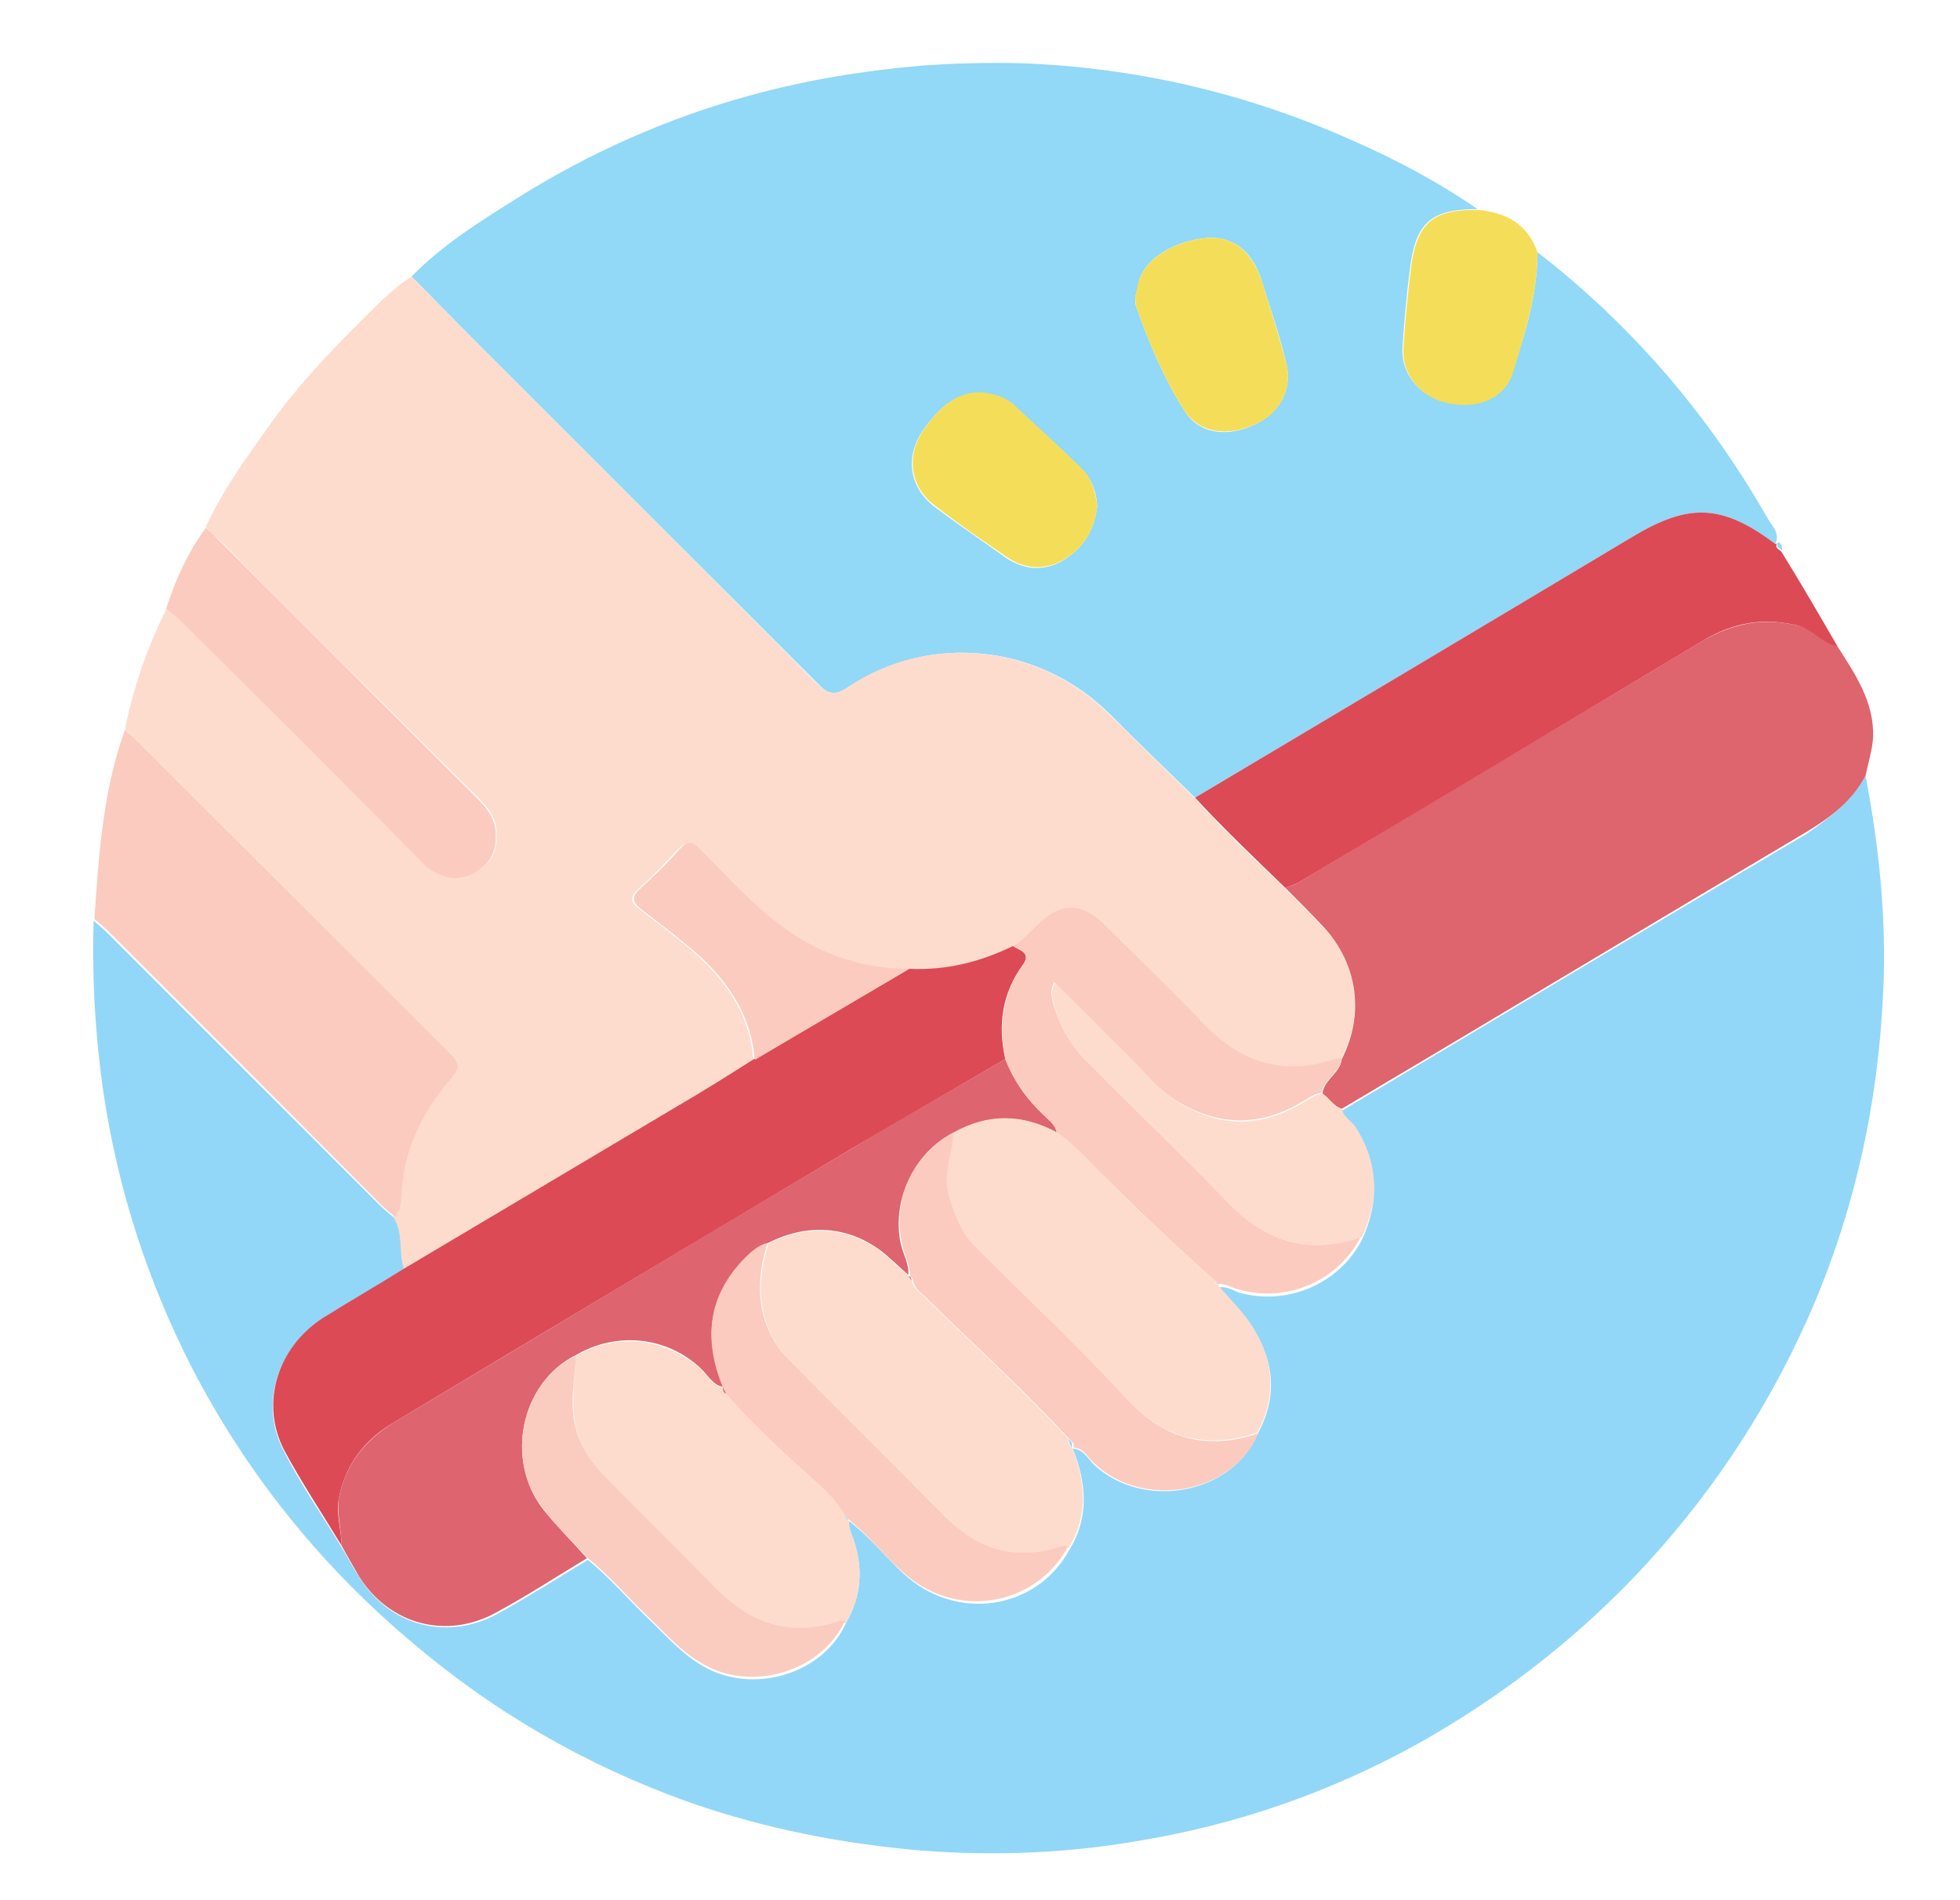
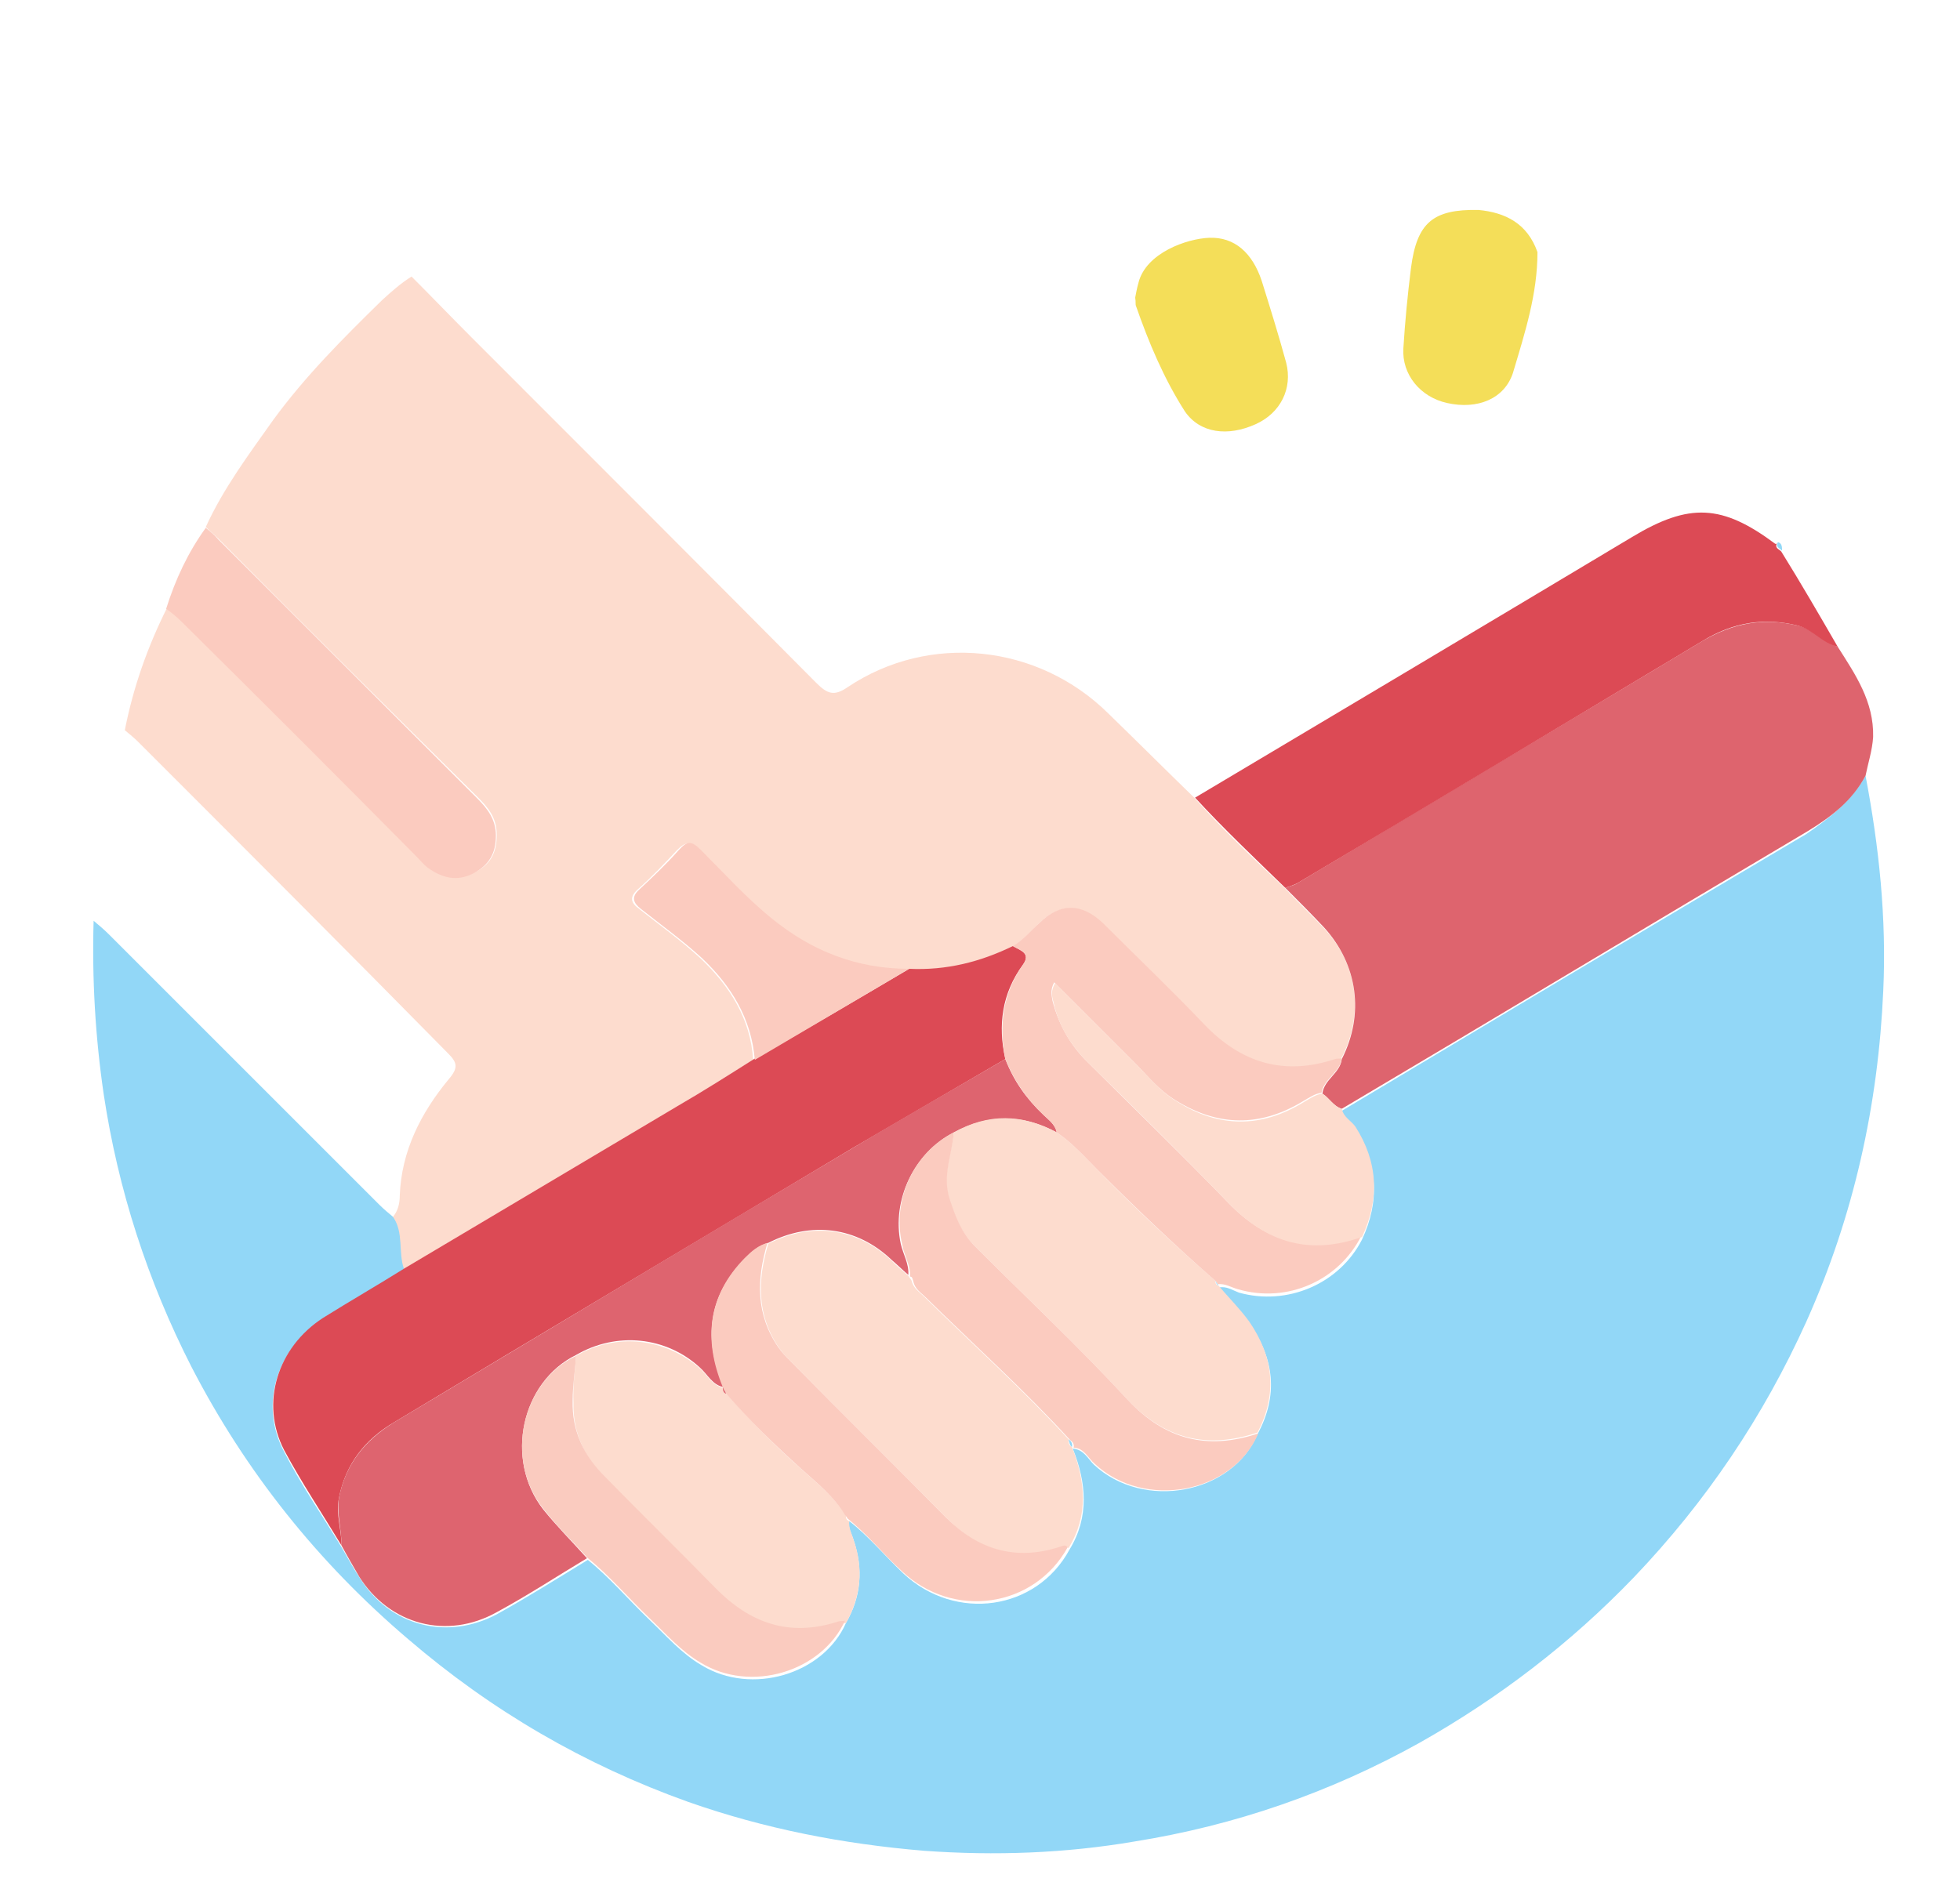
<svg xmlns="http://www.w3.org/2000/svg" version="1.2" baseProfile="tiny" id="Layer_1" x="0px" y="0px" viewBox="0 0 232.4 225.3" overflow="visible" xml:space="preserve">
  <g id="zSNHpr.tif">
    <g>
      <g>
        <path fill="#92D7F7" d="M221.2,92c1.6,8.4,2.5,16.9,2.1,25.5c-0.6,13.6-3.5,26.7-9.1,39.2c-5.1,11.3-11.9,21.4-20.5,30.4     c-7.5,7.8-16,14.3-25.4,19.6c-10.6,5.9-21.9,9.8-33.8,11.7c-8.2,1.4-16.5,1.7-24.9,1.1c-9.6-0.8-18.9-2.6-28-5.8     c-12.3-4.4-23.3-10.8-33.2-19.3c-10.7-9.1-19.3-19.9-25.7-32.3c-5.2-10.2-8.7-21-10.4-32.3c-1-6.8-1.4-13.7-1.2-20.6     c0.6,0.5,1.3,1.1,1.8,1.6c10.7,10.7,21.4,21.4,32.1,32.1c0.5,0.5,1.1,1,1.7,1.5c1.3,1.9,0.6,4.2,1.3,6.2c-3.2,2-6.5,3.9-9.7,5.9     c-5.5,3.4-7.6,10.1-4.6,15.7c2,3.9,4.5,7.5,6.8,11.3c0.7,1.2,1.4,2.5,2.2,3.7c3.6,5.7,10.4,7.4,16.3,4.2c3.6-2,7.1-4.2,10.7-6.4     c2.6,2.1,4.8,4.7,7.3,7.1c2,1.9,3.8,4,6.2,5.4c5.9,3.6,14.4,1.1,17.1-5c1.8-3.1,2.1-6.4,0.9-9.9c-0.2-0.7-0.7-1.4-0.5-2.2     c2.3,1.8,4.2,4.1,6.4,6.2c6.2,5.8,15.8,4.4,19.7-2.8c2.4-3.9,2-8,0.4-12c1.3,0.1,1.8,1.2,2.5,1.9c5.9,5.5,16.4,3.5,19.4-3.6     c2.5-4.6,2-9-1-13.2c-1.1-1.5-2.4-2.8-3.6-4.2c0.9-0.2,1.6,0.3,2.4,0.6c5.7,1.6,11.9-1,14.6-6.3c2.1-4.5,1.9-8.9-0.9-13.1     c-0.5-0.7-1.4-1.2-1.6-2.1c18.4-11,36.8-22,55.2-32.9C217.1,96.9,219.6,94.9,221.2,92z" />
-         <path fill="#92D8F7" d="M182.3,29.9c11.2,8.7,20.3,19.3,27.3,31.6c0.5,0.9,1.5,1.7,0.9,3c-6.3-4.7-10.2-4.9-17-0.8     C176.3,74,159,84.3,141.7,94.6c-3.4-3.3-6.8-6.6-10.2-10c-8.3-8.2-21.2-9.6-30.9-3.1c-1.7,1.1-2.5,0.8-3.7-0.5     C83.2,67.3,69.6,53.7,55.9,40c-2.4-2.4-4.7-4.8-7.1-7.2c3.6-3.7,7.9-6.4,12.2-9.1C69.7,18.2,79.1,14,89,11.3     c6.6-1.8,13.2-2.9,20.1-3.5c4-0.3,8-0.4,12-0.3C134.6,8,147.6,11,160,16.5c5.3,2.3,10.4,5,15.2,8.3c-5.4,0-7.3,1.5-8,6.9     c-0.4,3.1-0.7,6.3-0.9,9.5c-0.2,3.1,2,5.8,5.2,6.5c3.6,0.8,6.9-0.4,7.8-3.6C180.9,39.5,182.3,34.8,182.3,29.9z M134.6,35.3     c0,0.5,0,0.8,0.1,1c1.5,4.3,3.3,8.6,5.8,12.5c1.7,2.7,5.1,3.1,8.4,1.5c2.9-1.4,4.4-4.2,3.6-7.3c-0.8-3.3-1.9-6.5-2.9-9.7     c-1-3.3-3.2-5.2-6.2-5.1c-2.8,0.1-7.5,1.8-8.4,5.3C134.9,34.2,134.7,34.8,134.6,35.3z M130.1,60c-0.1-1.5-0.5-3-1.7-4.1     c-2.8-2.7-5.6-5.3-8.4-7.9c-0.6-0.6-1.4-0.9-2.2-1.1c-3.1-0.9-5.8,0.4-8.4,4.2c-2.1,3.1-1.6,6.7,1.4,9c2.8,2.1,5.6,4,8.4,6     c2.2,1.5,4.5,1.7,6.8,0.4C128.5,65,129.8,62.8,130.1,60z" />
        <path fill="#FDDCCE" d="M48.8,32.8c2.4,2.4,4.7,4.8,7.1,7.2c13.7,13.7,27.3,27.3,40.9,41c1.3,1.3,2.1,1.6,3.7,0.5     c9.7-6.5,22.6-5.1,30.9,3.1c3.4,3.3,6.8,6.7,10.2,10c3.4,3.8,7,7.2,10.7,10.7c1.5,1.6,3.1,3.1,4.6,4.7c4.1,4.3,4.9,10.3,2.1,15.6     c-0.3,0-0.6,0-0.8,0.1c-6.1,2-11.2,0.4-15.5-4.1c-3.9-4.1-8-8-12-12c-2.5-2.5-5.1-2.5-7.6,0c-1,1-1.9,2-3.1,2.7     c-3.9,1.9-8,2.9-12.3,2.7c-6.2,0-11.5-2.1-16.3-6c-3.1-2.5-5.7-5.4-8.5-8.2c-1.1-1-1.6-1-2.6,0c-1.5,1.6-3,3.2-4.7,4.7     c-1,0.9-0.8,1.6,0.2,2.3c2.4,1.9,4.9,3.7,7.2,5.8c3.5,3.3,6,7.2,6.3,12.1c-3,1.9-6.1,3.8-9.1,5.6c-10.8,6.4-21.5,12.8-32.3,19.2     c-0.7-2,0-4.3-1.3-6.2c0.6-0.7,0.8-1.6,0.8-2.5c0.2-5.3,2.5-9.8,5.8-13.8c1.2-1.4,1-2-0.1-3.1C41,112.6,28.7,100.3,16.4,88     c-0.5-0.5-1-0.9-1.6-1.4c1-5.1,2.7-9.9,5-14.5c0.6,0.5,1.3,1,1.9,1.6c9.3,9.3,18.5,18.5,27.8,27.8c0.4,0.4,0.8,0.9,1.3,1.3     c1.7,1.2,3.4,1.7,5.4,0.7c1.9-0.9,2.7-2.3,2.7-4.5c0-2-1-3.2-2.2-4.4C46.4,84.4,36.1,74.2,25.9,63.9c-0.5-0.5-1-0.9-1.5-1.4     c2.1-4.6,5.1-8.6,8-12.7c3.8-5.2,8.3-9.7,12.9-14.2C46.4,34.6,47.5,33.6,48.8,32.8z" />
        <path fill="#DE646E" d="M159.1,125.6c2.7-5.3,1.9-11.2-2.1-15.6c-1.5-1.6-3-3.1-4.6-4.7c0.5-0.2,1.1-0.3,1.5-0.6     c16-9.6,32-19.1,48-28.7c3.6-2.1,7.2-2.8,11.3-1.8c1.8,0.4,3,2,4.7,2.5c2.1,3.3,4.3,6.5,4.2,10.7c-0.1,1.6-0.6,3.1-0.9,4.6     c-1.6,3-4.1,4.9-6.9,6.6c-18.4,10.9-36.8,22-55.2,32.9c-1-0.3-1.5-1.3-2.3-1.8C157,128,158.9,127.3,159.1,125.6z" />
        <path fill="#DC4A55" d="M217.9,76.7c-1.8-0.4-2.9-2-4.7-2.5c-4-1-7.7-0.4-11.3,1.8c-16,9.6-32,19.2-48,28.7     c-0.5,0.3-1,0.4-1.5,0.6c-3.6-3.5-7.3-7-10.7-10.7C159,84.3,176.3,74,193.5,63.7c6.8-4.1,10.7-3.9,17,0.8c0.1,0,0.2,0,0.2-0.1     c-0.3,0.6,0.2,0.7,0.5,1C213.5,69.1,215.7,72.9,217.9,76.7z" />
-         <path fill="#FBCBC0" d="M14.8,86.6c0.5,0.4,1.1,0.9,1.6,1.4c12.3,12.3,24.6,24.6,36.9,36.9c1.2,1.2,1.3,1.7,0.1,3.1     c-3.4,4-5.6,8.5-5.8,13.8c0,0.9-0.2,1.8-0.8,2.5c-0.6-0.5-1.2-1-1.7-1.5C34.4,132,23.7,121.3,13,110.6c-0.6-0.6-1.2-1.1-1.8-1.6     C11.7,101.4,12.2,93.8,14.8,86.6z" />
        <path fill="#FBCBBF" d="M24.4,62.6c0.5,0.4,1.1,0.9,1.5,1.4c10.2,10.2,20.5,20.5,30.7,30.7c1.2,1.2,2.2,2.5,2.2,4.4     c0,2.1-0.8,3.5-2.7,4.5c-2,1-3.7,0.5-5.4-0.7c-0.5-0.4-0.9-0.9-1.3-1.3C40.2,92.3,30.9,83,21.6,73.8c-0.6-0.6-1.2-1.1-1.9-1.6     C20.8,68.7,22.3,65.5,24.4,62.6z" />
        <path fill="#F4DE59" d="M182.3,29.9c0,5-1.5,9.6-2.9,14.3c-1,3.1-4.2,4.4-7.8,3.6c-3.2-0.7-5.4-3.4-5.2-6.5     c0.2-3.2,0.5-6.3,0.9-9.5c0.7-5.4,2.6-7,8-6.9C178.5,25.2,181.1,26.5,182.3,29.9z" />
        <path fill="#92D8F7" d="M211.3,65.3c-0.3-0.3-0.8-0.4-0.5-1C211.3,64.4,211.3,64.9,211.3,65.3z" />
        <path fill="#DC4A55" d="M107.8,114.9c4.4,0.2,8.4-0.8,12.3-2.7c0.8,0.5,2.2,0.8,1.2,2.2c-2.5,3.4-3,7.2-2.1,11.2     c-6,3.5-12,7-18,10.5c-18.2,10.9-36.4,21.7-54.5,32.6c-3.4,2-5.7,4.9-6.5,8.9c-0.4,2,0.3,3.8,0.3,5.7c-2.3-3.8-4.7-7.4-6.8-11.3     c-2.9-5.6-0.8-12.2,4.6-15.7c3.2-2,6.5-3.9,9.7-5.9c10.8-6.4,21.5-12.8,32.3-19.2c3.1-1.8,6.1-3.7,9.1-5.6     C95.6,122.1,101.7,118.5,107.8,114.9z" />
        <path fill="#DE646F" d="M40.5,183.3c0-1.9-0.6-3.8-0.3-5.7c0.8-4,3.1-6.8,6.5-8.9c18.2-10.9,36.3-21.8,54.5-32.6     c6-3.6,12-7,18-10.5c1,2.6,2.5,4.7,4.5,6.6c0.6,0.6,1.4,1.1,1.6,2.1c-4.1-2.2-8.1-2.2-12.2,0c-4.7,2.4-7.4,8-6.3,13.2     c0.3,1.3,1,2.4,0.9,3.7c-0.7-0.6-1.3-1.2-2-1.8c-4.1-3.9-9.5-4.6-14.6-2c-1.1,0.3-1.9,1-2.7,1.8c-4.5,4.5-5,9.6-2.6,15.3     c-1.3-0.2-1.9-1.5-2.8-2.3c-4-3.7-9.9-4.3-14.7-1.5c-6.5,3.2-8.5,12.4-3.9,18.3c1.6,2,3.5,3.9,5.2,5.8c-3.5,2.1-7,4.4-10.7,6.4     c-5.9,3.3-12.7,1.5-16.3-4.2C41.9,185.8,41.2,184.6,40.5,183.3z" />
        <path fill="#FDDCCE" d="M91.1,147.5c5.1-2.6,10.5-1.9,14.6,2c0.6,0.6,1.3,1.2,2,1.8c0,0,0,0,0,0c0.1,0.2,0.3,0.4,0.4,0.6     c0.2,0.9,0.9,1.3,1.5,1.9c5.7,5.6,11.7,11,17.1,16.9c0,0.4,0,0.7,0.4,0.9l0,0c1.6,4.1,2,8.1-0.4,12c-0.4-0.4-0.8-0.1-1.1,0     c-5.2,1.6-9.6,0.3-13.3-3.5c-6.1-6.2-12.3-12.3-18.4-18.5c-0.5-0.5-1.1-1.1-1.5-1.7C89.7,156,89.8,151.8,91.1,147.5z" />
        <path fill="#FDDCCE" d="M113.1,134.3c4.1-2.3,8.1-2.2,12.2,0c1.8,1.2,3.3,2.9,4.8,4.4c4.5,4.6,9.2,9,14,13.2     c0,0.3,0.1,0.5,0.4,0.6l0,0c1.2,1.4,2.5,2.7,3.6,4.2c2.9,4.2,3.4,8.6,1,13.2c-6,2-11,0.8-15.5-4c-5.8-6.3-12-12.1-18.1-18.2     c-1.6-1.6-2.3-3.5-3-5.6C111.7,139.5,112.8,136.9,113.1,134.3z" />
        <path fill="#FBCBBF" d="M144.1,151.9c-4.8-4.2-9.5-8.7-14-13.2c-1.5-1.5-3-3.2-4.8-4.4c-0.2-1-1-1.5-1.6-2.1     c-2-1.9-3.5-4.1-4.5-6.6c-0.8-4-0.3-7.8,2.1-11.2c1-1.4-0.4-1.7-1.2-2.2c1.2-0.7,2.1-1.8,3.1-2.7c2.5-2.5,5.1-2.4,7.6,0     c4,4,8.1,7.9,12,12c4.4,4.6,9.5,6.1,15.5,4.1c0.3-0.1,0.5,0,0.8-0.1c-0.2,1.7-2.1,2.4-2.4,4.1c-0.8,0.1-1.5,0.6-2.2,1     c-5.1,3.1-10.1,3-15.1-0.1c-2-1.2-3.4-3-5-4.6c-3.1-3.1-6.2-6.2-9.4-9.4c-0.5,0.9-0.3,1.6-0.2,2.2c0.7,2.7,2,5.1,4,7.1     c5.6,5.6,11.3,11.1,16.8,16.8c4.5,4.7,9.7,6.2,15.8,4c-2.7,5.3-8.8,8-14.6,6.3c-0.8-0.2-1.5-0.7-2.4-0.6c0,0,0,0,0,0     C144.4,152.3,144.3,152.1,144.1,151.9z" />
        <path fill="#FDDCCE" d="M68.3,160.8c4.8-2.8,10.6-2.1,14.7,1.5c0.9,0.8,1.4,2,2.8,2.3c0,0,0,0,0,0c0,0.4,0.1,0.6,0.4,0.8     c2.8,3.1,5.7,6.1,8.9,8.9c1.9,1.7,3.9,3.3,5.2,5.5c0,0.3,0.1,0.5,0.4,0.6l0,0c-0.1,0.8,0.3,1.5,0.5,2.2c1.2,3.4,0.9,6.7-0.9,9.9     c-0.3,0-0.6,0-0.8,0.1c-5.8,1.9-10.5,0.2-14.6-4c-4.3-4.5-8.8-8.8-13.1-13.2c-2.4-2.5-3.9-5.4-3.8-9     C67.9,164.3,68.2,162.5,68.3,160.8z" />
        <path fill="#FBCBBF" d="M113.1,134.3c-0.2,2.6-1.4,5.1-0.5,7.9c0.7,2.1,1.4,4,3,5.6c6,6,12.3,11.9,18.1,18.2     c4.5,4.8,9.5,6,15.5,4c-3,7.1-13.5,9.1-19.4,3.6c-0.8-0.7-1.3-1.9-2.5-1.9c0,0,0,0,0,0c0.1-0.4-0.1-0.7-0.4-0.9     c-5.4-5.9-11.4-11.3-17.1-16.9c-0.6-0.6-1.3-1-1.5-1.9c-0.1-0.3-0.1-0.6-0.4-0.6c0,0,0,0,0,0c0.1-1.3-0.7-2.5-0.9-3.7     C105.7,142.4,108.3,136.7,113.1,134.3z" />
        <path fill="#FBCBBF" d="M100.2,179.7c-1.3-2.2-3.3-3.8-5.2-5.5c-3.1-2.8-6.1-5.7-8.9-8.9c-0.1-0.3-0.3-0.5-0.4-0.8c0,0,0,0,0,0     c-2.3-5.6-1.8-10.8,2.6-15.3c0.8-0.8,1.6-1.5,2.7-1.8c-1.3,4.3-1.4,8.5,1.3,12.4c0.4,0.6,1,1.2,1.5,1.7     c6.1,6.2,12.3,12.3,18.4,18.5c3.8,3.8,8.2,5.1,13.3,3.5c0.4-0.1,0.8-0.4,1.1,0c-4,7.2-13.6,8.6-19.7,2.8c-2.2-2-4-4.3-6.4-6.2     c0,0,0,0,0,0C100.5,180.1,100.4,179.9,100.2,179.7z" />
        <path fill="#FACBBF" d="M68.3,160.8c-0.1,1.8-0.4,3.5-0.4,5.3c-0.1,3.7,1.4,6.6,3.8,9c4.3,4.4,8.8,8.8,13.1,13.2     c4.1,4.2,8.8,5.9,14.6,4c0.3-0.1,0.5,0,0.8-0.1c-2.8,6.1-11.2,8.6-17.1,5c-2.4-1.4-4.2-3.5-6.2-5.4c-2.4-2.3-4.6-4.9-7.3-7.1     c-1.7-1.9-3.6-3.7-5.2-5.8C59.8,173.1,61.8,163.9,68.3,160.8z" />
        <path fill="#FDDCCE" d="M161.5,146.7c-6.2,2.2-11.3,0.7-15.8-4c-5.5-5.7-11.2-11.3-16.8-16.8c-2-2-3.4-4.3-4-7.1     c-0.2-0.7-0.3-1.3,0.2-2.2c3.2,3.2,6.3,6.3,9.4,9.4c1.6,1.6,3,3.4,5,4.6c5,3.2,10.1,3.2,15.1,0.1c0.7-0.4,1.4-0.9,2.2-1     c0.8,0.5,1.3,1.5,2.3,1.8c0.2,1,1.1,1.4,1.6,2.1C163.4,137.8,163.6,142.2,161.5,146.7z" />
        <path fill="#F4DE59" d="M134.6,35.3c0.1-0.5,0.2-1.1,0.4-1.8c0.9-3.5,5.7-5.2,8.4-5.3c3-0.1,5.1,1.8,6.2,5.1c1,3.2,2,6.4,2.9,9.7     c0.8,3.1-0.7,6-3.6,7.3c-3.3,1.5-6.6,1.1-8.4-1.5c-2.5-3.9-4.3-8.2-5.8-12.5C134.6,36.1,134.7,35.8,134.6,35.3z" />
-         <path fill="#F4DE59" d="M130.1,60c-0.3,2.8-1.6,5-4,6.4c-2.3,1.3-4.7,1.1-6.8-0.4c-2.8-1.9-5.7-3.9-8.4-6c-3-2.2-3.5-5.9-1.4-9     c2.6-3.8,5.3-5.1,8.4-4.2c0.8,0.2,1.6,0.6,2.2,1.1c2.8,2.6,5.7,5.2,8.4,7.9C129.5,56.9,129.9,58.4,130.1,60z" />
        <path fill="#FBCBBF" d="M107.8,114.9c-6.1,3.6-12.2,7.2-18.3,10.8c-0.4-4.9-2.8-8.8-6.3-12.1c-2.3-2.1-4.8-3.9-7.2-5.8     c-0.9-0.7-1.2-1.4-0.2-2.3c1.6-1.5,3.2-3,4.7-4.7c1-1.1,1.5-1.1,2.6,0c2.8,2.8,5.4,5.7,8.5,8.2     C96.3,112.8,101.6,114.9,107.8,114.9z" />
        <path fill="#92D7F7" d="M126.7,170.7c0.3,0.2,0.5,0.5,0.4,0.9C126.8,171.4,126.8,171,126.7,170.7z" />
-         <path fill="#DE646F" d="M107.7,151.3c0.3,0.1,0.4,0.4,0.4,0.6C108,151.7,107.8,151.5,107.7,151.3z" />
        <path fill="#92D7F7" d="M144.1,151.9c0.1,0.2,0.3,0.4,0.4,0.6C144.3,152.4,144.2,152.2,144.1,151.9z" />
        <path fill="#DE646F" d="M85.7,164.5c0.1,0.3,0.3,0.5,0.4,0.8C85.8,165.2,85.7,164.9,85.7,164.5z" />
-         <path fill="#92D7F7" d="M100.2,179.7c0.1,0.2,0.3,0.4,0.4,0.6C100.3,180.2,100.3,180,100.2,179.7z" />
      </g>
    </g>
  </g>
</svg>